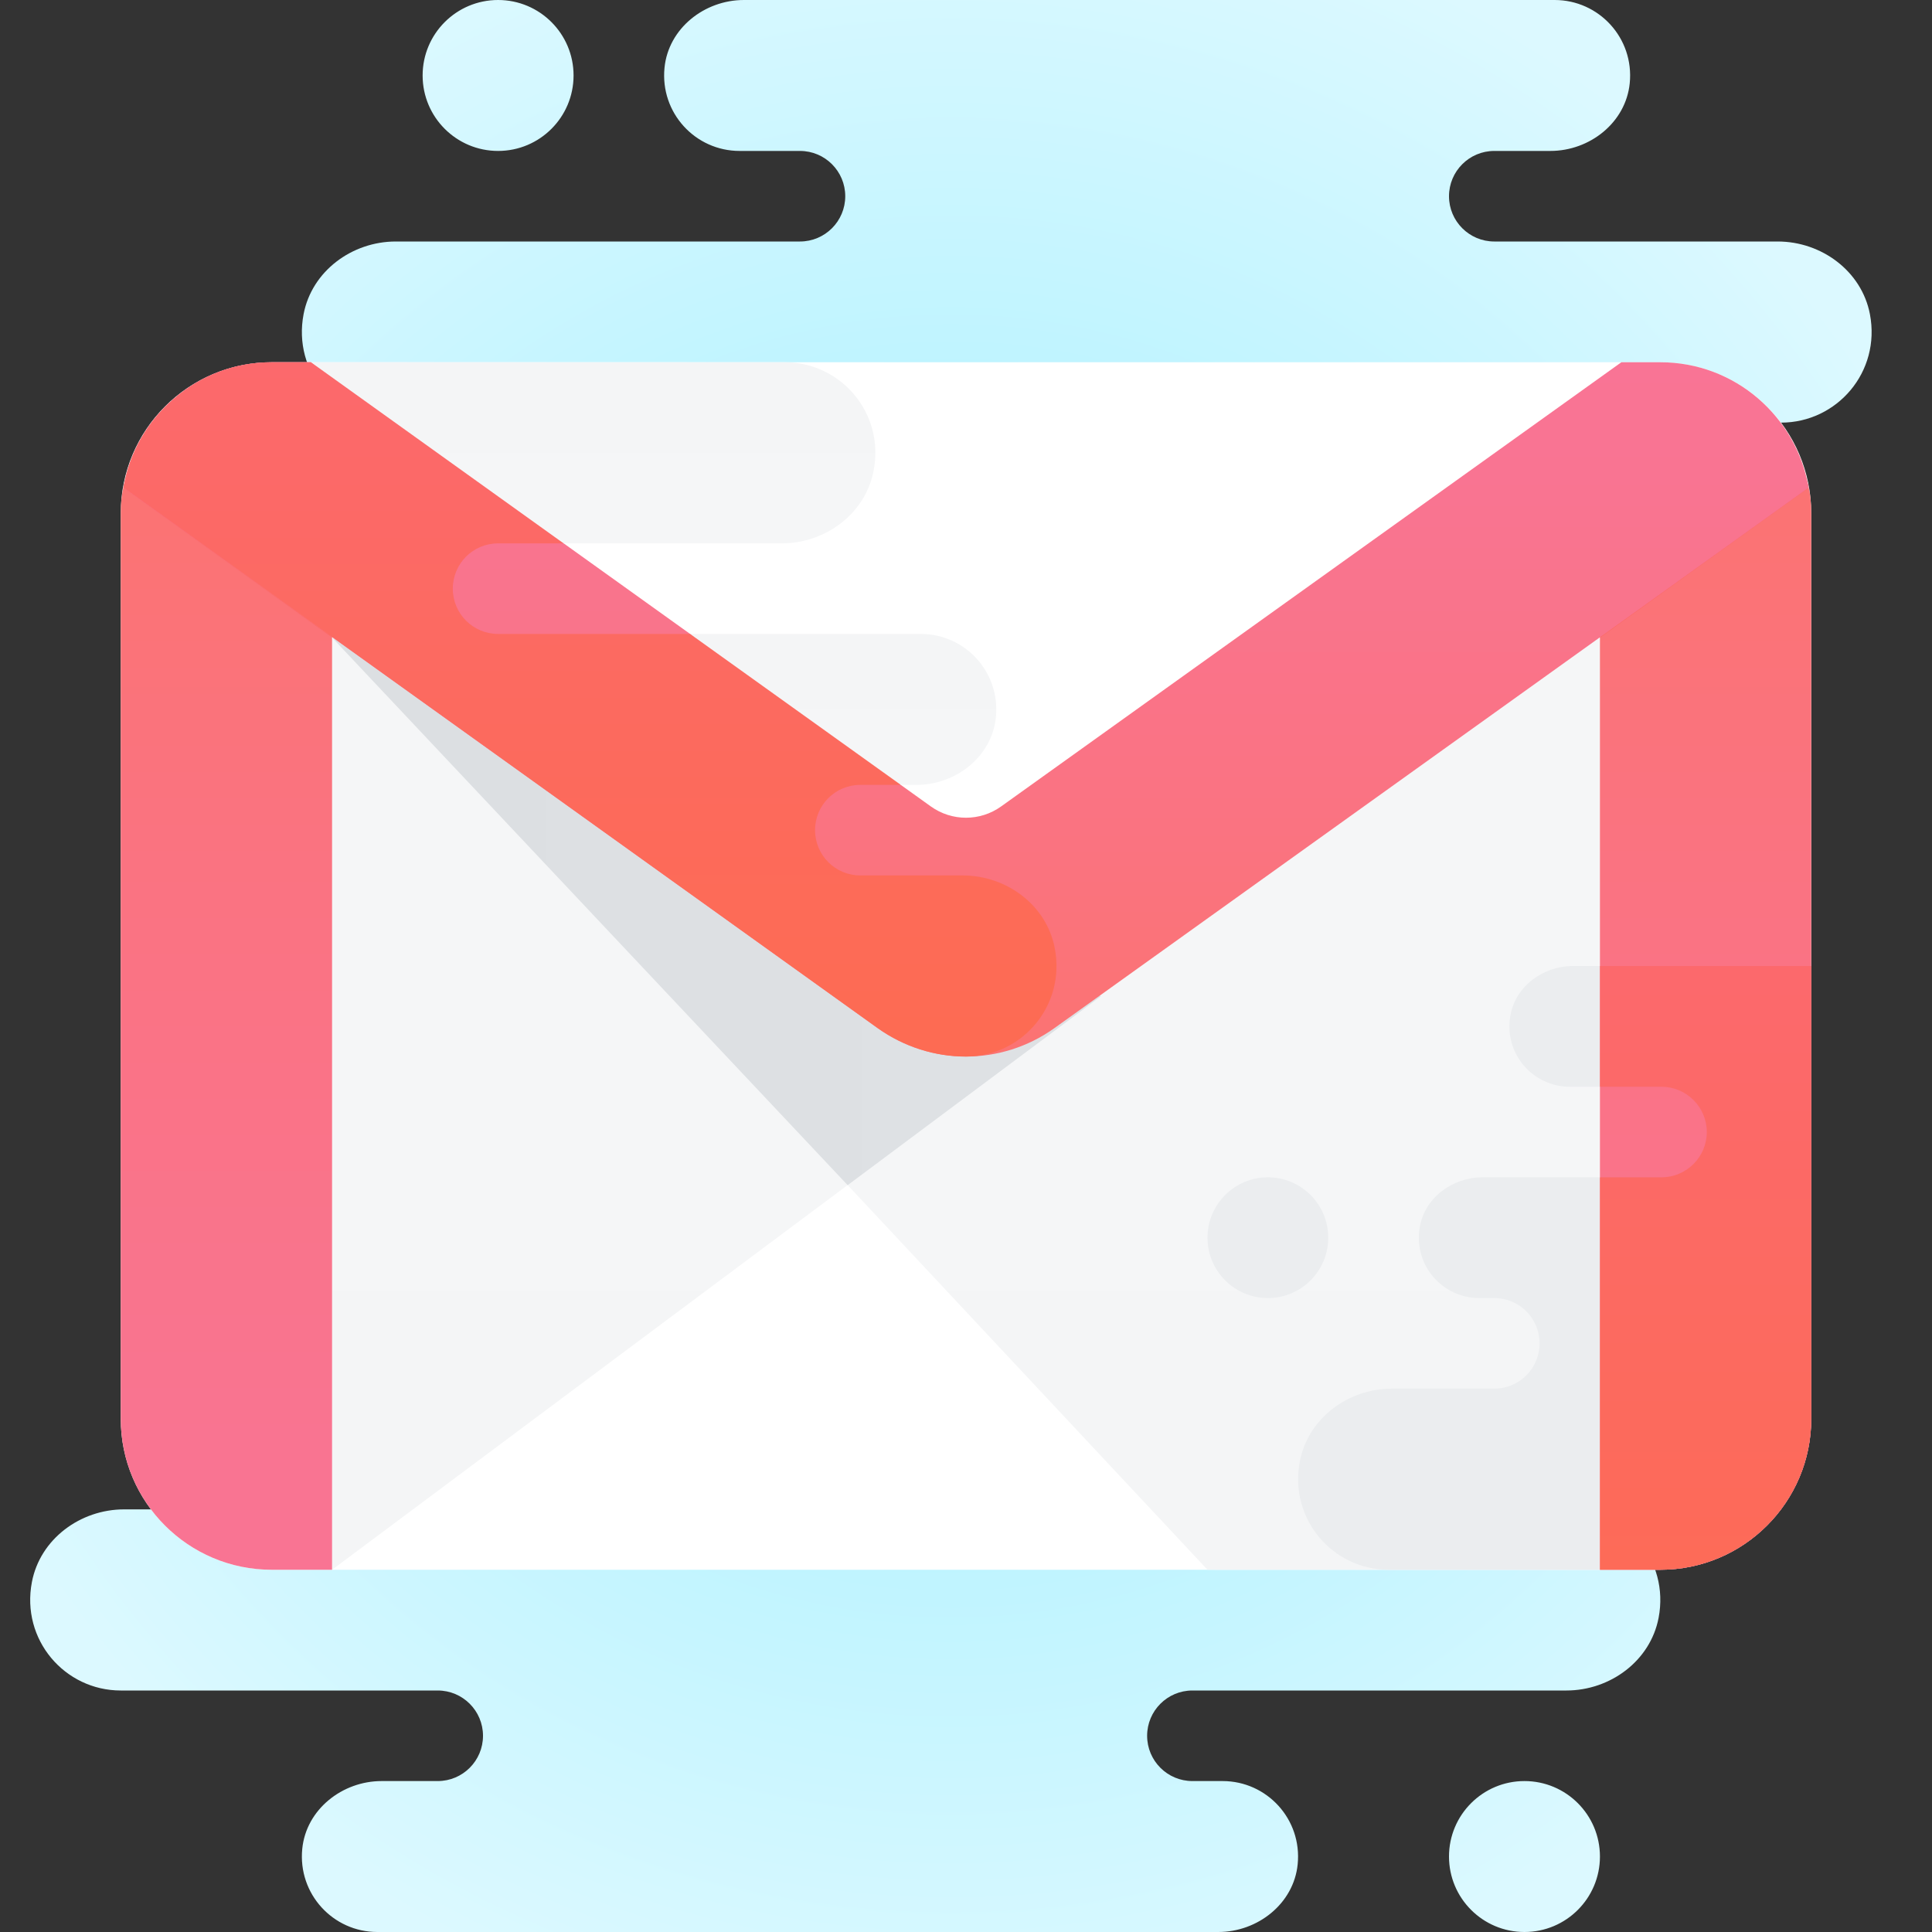
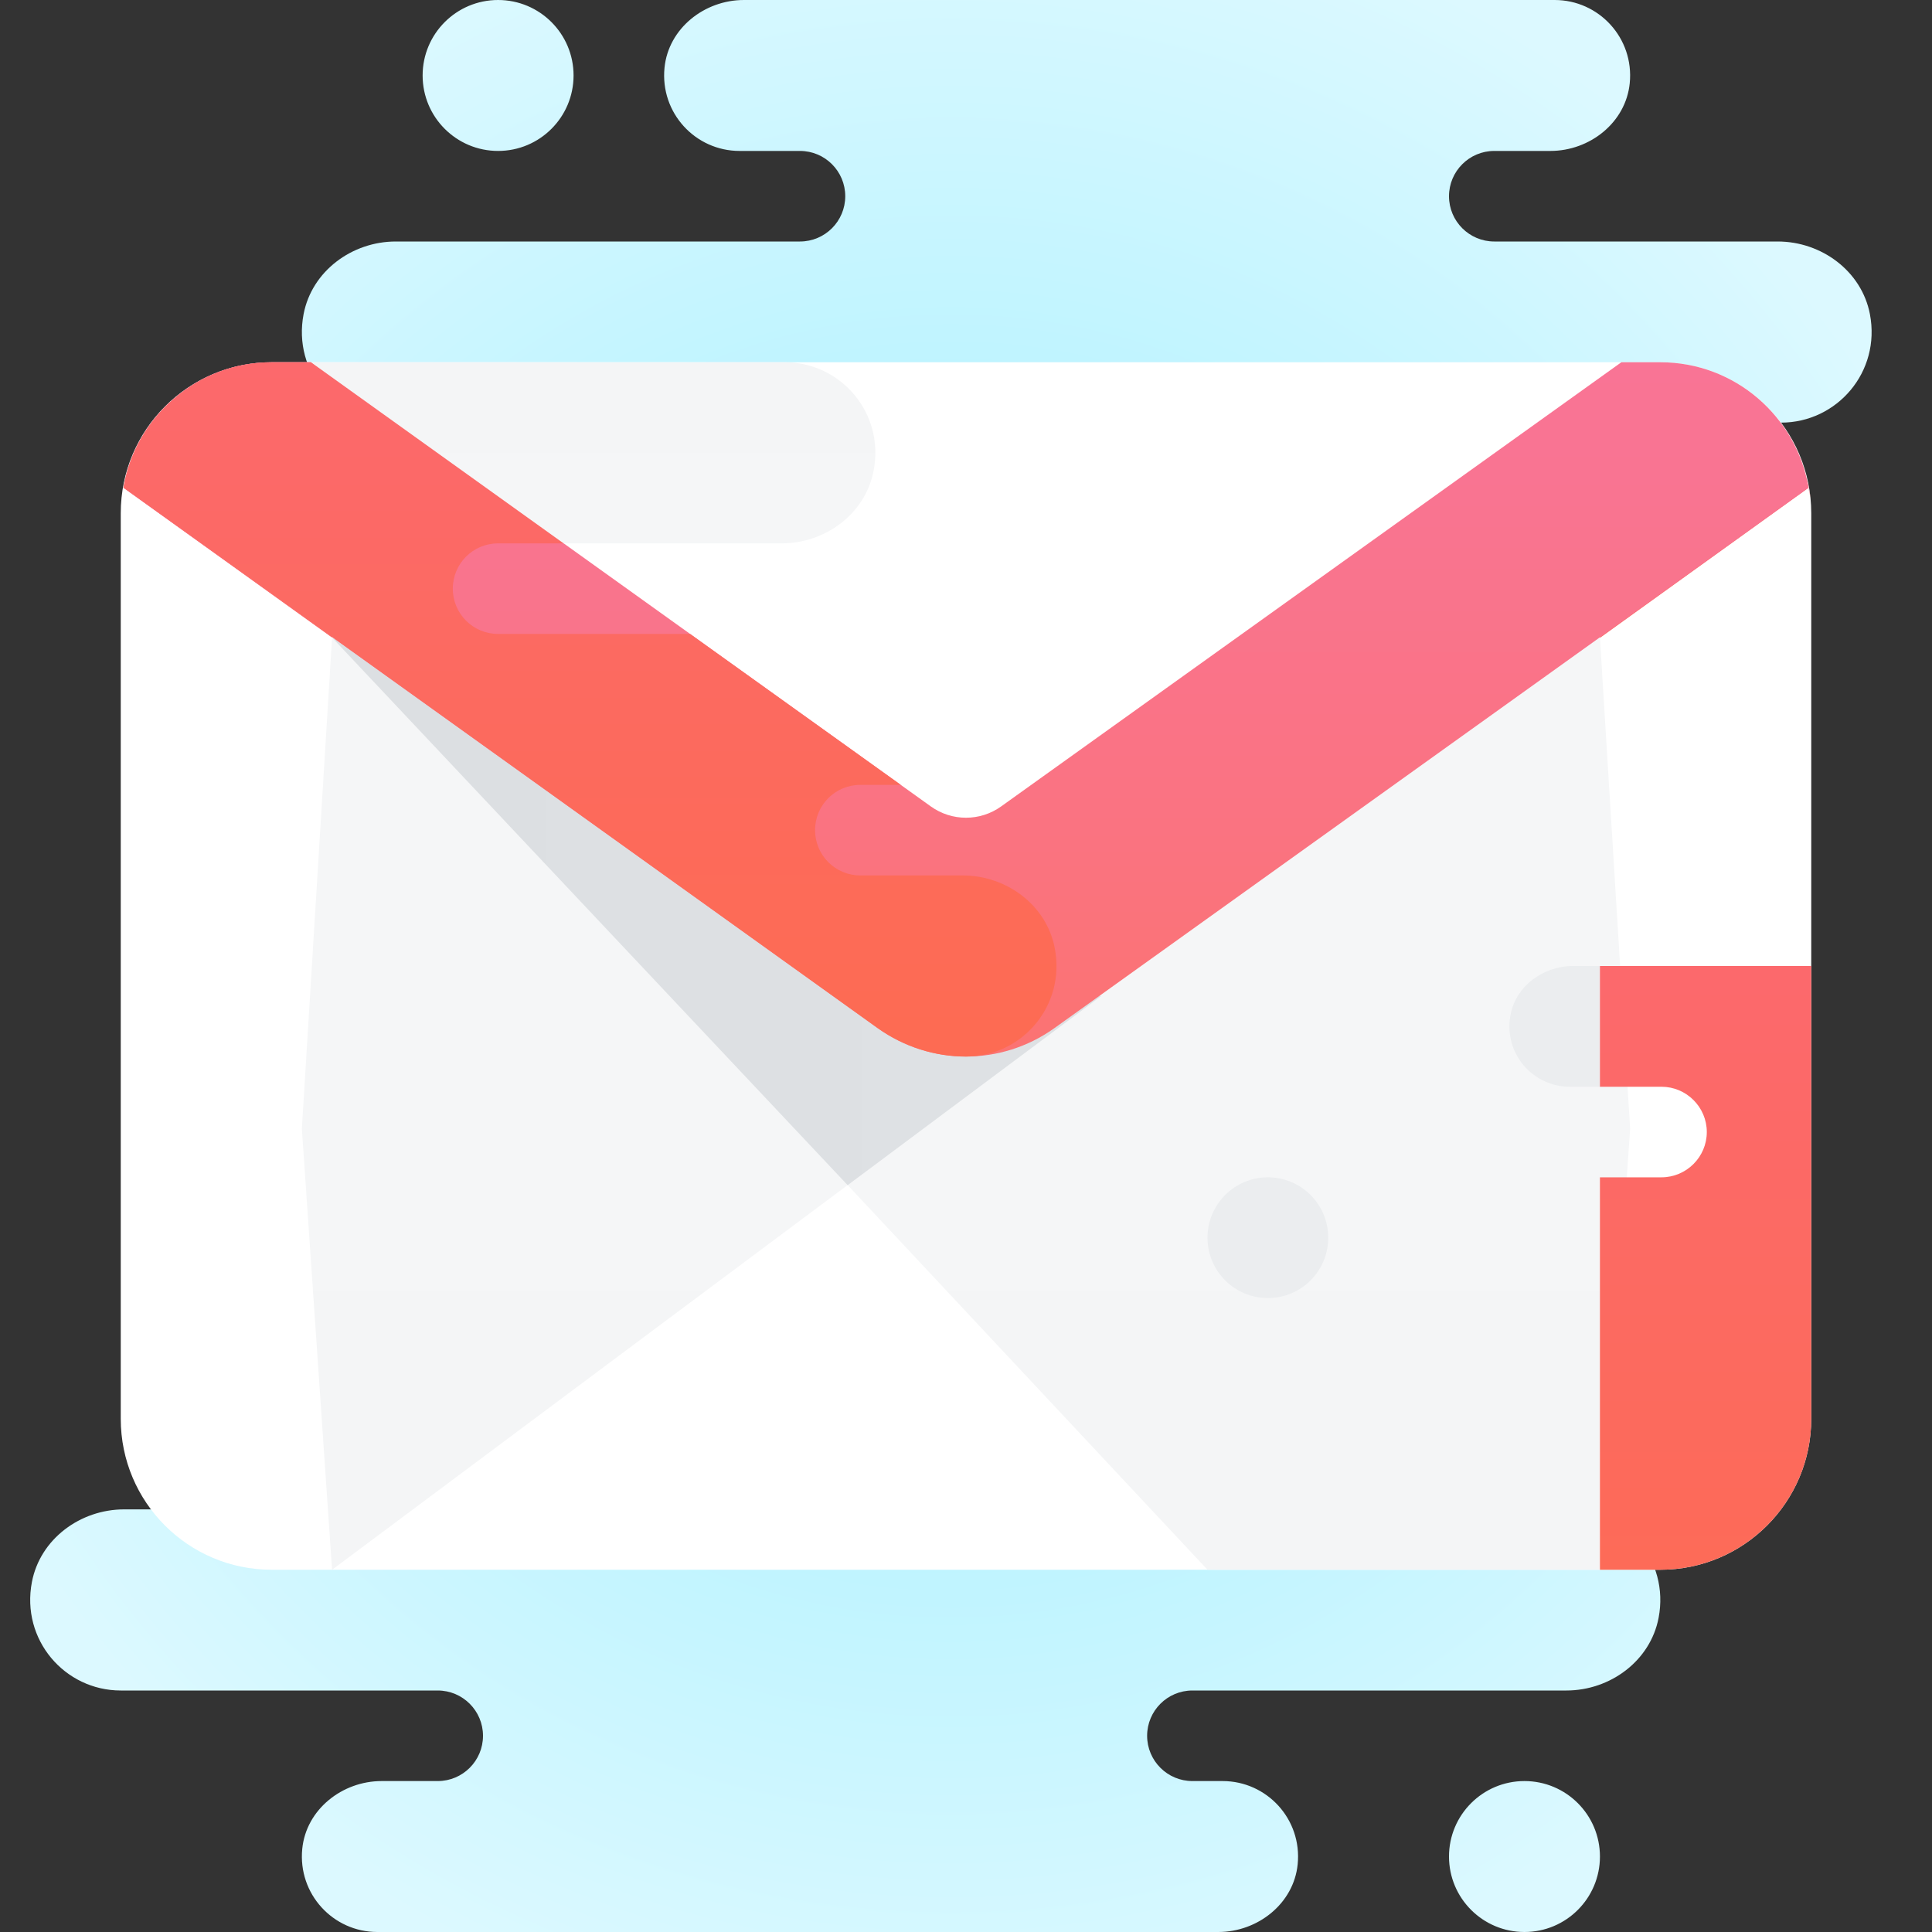
<svg xmlns="http://www.w3.org/2000/svg" viewBox="0 0 64 64" width="128px" height="128px">
  <rect x="0" y="0" width="64" height="64" fill="#333333" stroke="none" />
  <radialGradient id="JJh10UMdl1OFPsBBRghYma" cx="31.5" cy="34" r="36.216" gradientTransform="matrix(1 0 0 -1 0 66)" gradientUnits="userSpaceOnUse">
    <stop offset="0" stop-color="#9ceeff" />
    <stop offset=".642" stop-color="#c5f5ff" />
    <stop offset="1" stop-color="#dcf9ff" />
  </radialGradient>
  <path fill="url(#JJh10UMdl1OFPsBBRghYma)" d="M54.943,53.594C54.67,55.019,53.34,56,51.889,56H39.5c-0.828,0-1.5,0.672-1.5,1.5l0,0 c0,0.828,0.672,1.5,1.5,1.5h1c1.466,0,2.637,1.261,2.487,2.758C42.857,63.059,41.665,64,40.358,64H12.5 c-1.466,0-2.637-1.261-2.487-2.758C10.143,59.941,11.335,59,12.642,59H14.5c0.828,0,1.5-0.672,1.5-1.5l0,0 c0-0.828-0.672-1.5-1.5-1.5H4c-1.851,0-3.311-1.677-2.943-3.594C1.33,50.981,2.66,50,4.111,50H52 C53.851,50,55.311,51.677,54.943,53.594z M58.889,8H49.5C48.672,8,48,7.328,48,6.5l0,0C48,5.672,48.672,5,49.5,5h1.858 c1.308,0,2.499-0.941,2.629-2.242C54.137,1.261,52.966,0,51.5,0H24.642c-1.308,0-2.499,0.941-2.629,2.242 C21.863,3.739,23.034,5,24.5,5h2C27.328,5,28,5.672,28,6.5l0,0C28,7.328,27.328,8,26.5,8H13.111c-1.451,0-2.781,0.981-3.054,2.406 C9.689,12.323,11.149,14,13,14h46c1.851,0,3.311-1.677,2.943-3.594C61.67,8.981,60.34,8,58.889,8z M53,61.5L53,61.5 c0-1.381-1.119-2.5-2.5-2.5l0,0c-1.381,0-2.5,1.119-2.5,2.5l0,0c0,1.381,1.119,2.5,2.5,2.5l0,0C51.881,64,53,62.881,53,61.5z M19,2.5L19,2.5C19,1.119,17.881,0,16.5,0l0,0C15.119,0,14,1.119,14,2.5l0,0C14,3.881,15.119,5,16.5,5l0,0C17.881,5,19,3.881,19,2.5 z" />
  <path fill="#fff" d="M55,52H9c-2.761,0-5-2.239-5-5V17c0-2.761,2.239-5,5-5h46c2.761,0,5,2.239,5,5v30 C60,49.761,57.761,52,55,52z" />
  <linearGradient id="JJh10UMdl1OFPsBBRghYmb" x1="-856.378" x2="-855.378" y1="5537.149" y2="5537.149" gradientTransform="rotate(-90 -121579.313 89060.516) scale(38.045)" gradientUnits="userSpaceOnUse">
    <stop offset="0" stop-color="#f4f5f6" />
    <stop offset="1" stop-color="#f5f6f7" />
  </linearGradient>
  <polyline fill="url(#JJh10UMdl1OFPsBBRghYmb)" points="11,21.12 10,37.388 11,52 36.465,33 11,21.12" />
  <linearGradient id="JJh10UMdl1OFPsBBRghYmc" x1="-856.379" x2="-855.375" y1="5497.047" y2="5497.047" gradientTransform="matrix(0 -38.045 -38.045 0 209169.828 -32518.797)" gradientUnits="userSpaceOnUse">
    <stop offset="0" stop-color="#f4f5f6" />
    <stop offset="1" stop-color="#f5f6f7" />
  </linearGradient>
  <polyline fill="url(#JJh10UMdl1OFPsBBRghYmc)" points="53,21.12 54,37.388 53,52 40,52 11,21 20.135,21.026 32,30 44.773,21.096 53,21.12" />
  <linearGradient id="JJh10UMdl1OFPsBBRghYmd" x1="2.663" x2="33.798" y1="35.765" y2="35.765" gradientTransform="matrix(1 0 0 -1 0 66)" gradientUnits="userSpaceOnUse">
    <stop offset="0" stop-color="#f4f5f6" />
    <stop offset="1" stop-color="#f5f6f7" />
  </linearGradient>
  <polygon fill="url(#JJh10UMdl1OFPsBBRghYmd)" points="36.47,33 28.08,39.26 11.2,21.21" />
  <linearGradient id="JJh10UMdl1OFPsBBRghYme" x1="2.396" x2="33.776" y1="35.81" y2="35.81" gradientTransform="matrix(1 0 0 -1 0 66)" gradientUnits="userSpaceOnUse">
    <stop offset="0" stop-color="#dbdee1" />
    <stop offset="1" stop-color="#dee1e4" />
  </linearGradient>
  <polygon fill="url(#JJh10UMdl1OFPsBBRghYme)" points="36.47,33 28.08,39.26 11,21.12" />
  <linearGradient id="JJh10UMdl1OFPsBBRghYmf" x1="7.5" x2="7.5" y1="1.383" y2="77.002" gradientTransform="matrix(1 0 0 -1 0 66)" gradientUnits="userSpaceOnUse">
    <stop offset=".011" stop-color="#f97499" />
    <stop offset=".207" stop-color="#f97492" />
    <stop offset=".476" stop-color="#fa7381" />
    <stop offset=".786" stop-color="#fc7366" />
    <stop offset="1" stop-color="#fc724e" />
  </linearGradient>
-   <path fill="url(#JJh10UMdl1OFPsBBRghYmf)" d="M11,15v37H9c-2.76,0-5-2.24-5-5V17c0-2.76,2.24-3,5-3L11,15z" />
  <linearGradient id="JJh10UMdl1OFPsBBRghYmg" x1="56.5" x2="56.5" y1="1.383" y2="77.002" gradientTransform="matrix(1 0 0 -1 0 66)" gradientUnits="userSpaceOnUse">
    <stop offset=".011" stop-color="#f97499" />
    <stop offset=".207" stop-color="#f97492" />
    <stop offset=".476" stop-color="#fa7381" />
    <stop offset=".786" stop-color="#fc7366" />
    <stop offset="1" stop-color="#fc724e" />
  </linearGradient>
-   <path fill="url(#JJh10UMdl1OFPsBBRghYmg)" d="M53,15v37h2c2.76,0,5-2.24,5-5V17c0-2.76-2.24-3-5-3L53,15z" />
  <linearGradient id="JJh10UMdl1OFPsBBRghYmh" x1="7.545" x2="7.545" y1="39.224" y2="62.15" gradientTransform="matrix(1 0 0 -1 0 66)" gradientUnits="userSpaceOnUse">
    <stop offset="0" stop-color="#fd6b53" />
    <stop offset=".007" stop-color="#fd6b53" />
    <stop offset=".989" stop-color="#f96599" />
    <stop offset="1" stop-color="#f96599" />
  </linearGradient>
-   <path fill="url(#JJh10UMdl1OFPsBBRghYmh)" d="M11,15v6.12l-6.91-4.96c0.01-0.05,0.02-0.09,0.03-0.14C4.61,14.18,6.61,14,9,14L11,15z" />
+   <path fill="url(#JJh10UMdl1OFPsBBRghYmh)" d="M11,15v6.12l-6.91-4.96C4.61,14.18,6.61,14,9,14L11,15z" />
  <linearGradient id="JJh10UMdl1OFPsBBRghYmi" x1="56.455" x2="56.455" y1="39.206" y2="62.164" gradientTransform="matrix(1 0 0 -1 0 66)" gradientUnits="userSpaceOnUse">
    <stop offset="0" stop-color="#fd6b53" />
    <stop offset=".007" stop-color="#fd6b53" />
    <stop offset=".989" stop-color="#f96599" />
    <stop offset="1" stop-color="#f96599" />
  </linearGradient>
  <path fill="url(#JJh10UMdl1OFPsBBRghYmi)" d="M59.91,16.16L53,21.13V15l2-1c2.42,0,4.43,0.18,4.9,2.08C59.9,16.1,59.91,16.13,59.91,16.16z" />
  <linearGradient id="JJh10UMdl1OFPsBBRghYmj" x1="32" x2="32" y1="59.275" y2="15.722" gradientTransform="matrix(1 0 0 -1 0 66)" gradientUnits="userSpaceOnUse">
    <stop offset=".011" stop-color="#f97499" />
    <stop offset=".207" stop-color="#f97492" />
    <stop offset=".476" stop-color="#fa7381" />
    <stop offset=".786" stop-color="#fc7366" />
    <stop offset="1" stop-color="#fc724e" />
  </linearGradient>
  <path fill="url(#JJh10UMdl1OFPsBBRghYmj)" d="M59.91,16.152L53,21.111L34.92,34.064c-1.75,1.247-4.09,1.247-5.84,0L11,21.101l-6.91-4.95 c0.2-1.178,0.81-2.216,1.68-2.954C6.64,12.449,7.76,12,9,12h1.3l20.535,14.714c0.696,0.499,1.633,0.499,2.329,0L53.71,12H55 C57.47,12,59.51,13.796,59.91,16.152z" />
  <linearGradient id="JJh10UMdl1OFPsBBRghYmk" x1="59.938" x2="59.938" y1="49.84" y2="49.51" gradientTransform="matrix(1 0 0 -1 0 66)" gradientUnits="userSpaceOnUse">
    <stop offset=".011" stop-color="#f97499" />
    <stop offset=".207" stop-color="#f97492" />
    <stop offset=".476" stop-color="#fa7381" />
    <stop offset=".786" stop-color="#fc7366" />
    <stop offset="1" stop-color="#fc724e" />
  </linearGradient>
  <path fill="url(#JJh10UMdl1OFPsBBRghYmk)" d="M59.97,16.49c-0.011-0.113-0.045-0.217-0.064-0.328l0.004-0.002 C59.94,16.26,59.96,16.37,59.97,16.49z" />
  <path fill="#ebedef" d="M53,32v4h-1c-1.21,0-2.18-1.08-1.97-2.34c0.16-0.98,1.08-1.66,2.08-1.66H53z" />
-   <path fill="#ebedef" d="M53,39v13h-7c-1.85,0-3.31-1.68-2.94-3.59c0.27-1.43,1.6-2.41,3.05-2.41h3.39 c0.83,0,1.5-0.67,1.5-1.5S50.33,43,49.5,43H49c-1.21,0-2.18-1.08-1.97-2.34c0.16-0.98,1.08-1.66,2.08-1.66H53z" />
  <path fill="#ebedef" d="M42,43L42,43c1.105,0,2-0.895,2-2l0,0c0-1.105-0.895-2-2-2l0,0c-1.105,0-2,0.895-2,2l0,0 C40,42.105,40.895,43,42,43z" />
  <linearGradient id="JJh10UMdl1OFPsBBRghYml" x1="27.931" x2="27.931" y1="45" y2="40" gradientTransform="matrix(1 0 0 -1 0 66)" gradientUnits="userSpaceOnUse">
    <stop offset="0" stop-color="#f4f5f6" />
    <stop offset="1" stop-color="#f5f6f7" />
  </linearGradient>
-   <path fill="url(#JJh10UMdl1OFPsBBRghYml)" d="M32.99,23.76c-0.13,1.3-1.32,2.24-2.63,2.24h-0.52l-3.815-2.017L22.86,21h7.64 C31.97,21,33.14,22.26,32.99,23.76z" />
  <linearGradient id="JJh10UMdl1OFPsBBRghYmm" x1="19.649" x2="19.649" y1="54" y2="48" gradientTransform="matrix(1 0 0 -1 0 66)" gradientUnits="userSpaceOnUse">
    <stop offset="0" stop-color="#f4f5f6" />
    <stop offset="1" stop-color="#f5f6f7" />
  </linearGradient>
  <path fill="url(#JJh10UMdl1OFPsBBRghYmm)" d="M28.94,15.59c-0.27,1.43-1.6,2.41-3.05,2.41h-7.22l-3.903-2.081L10.3,12H26 C27.85,12,29.31,13.68,28.94,15.59z" />
  <linearGradient id="JJh10UMdl1OFPsBBRghYmn" x1="56.5" x2="56.5" y1="9.012" y2="77.486" gradientTransform="matrix(1 0 0 -1 0 66)" gradientUnits="userSpaceOnUse">
    <stop offset="0" stop-color="#fd6b53" />
    <stop offset=".007" stop-color="#fd6b53" />
    <stop offset=".989" stop-color="#f96599" />
    <stop offset="1" stop-color="#f96599" />
  </linearGradient>
  <path fill="url(#JJh10UMdl1OFPsBBRghYmn)" d="M60,32v15c0,2.76-2.24,5-5,5h-2V39h2.04c0.82,0,1.5-0.67,1.5-1.5s-0.68-1.5-1.5-1.5H53v-4H60 z" />
  <linearGradient id="JJh10UMdl1OFPsBBRghYmo" x1="19.544" x2="19.544" y1="31.422" y2="94.321" gradientTransform="matrix(1 0 0 -1 0 66)" gradientUnits="userSpaceOnUse">
    <stop offset="0" stop-color="#fd6b53" />
    <stop offset=".007" stop-color="#fd6b53" />
    <stop offset=".989" stop-color="#f96599" />
    <stop offset="1" stop-color="#f96599" />
  </linearGradient>
  <path fill="url(#JJh10UMdl1OFPsBBRghYmo)" d="M32,35c-1.02,0-2.04-0.32-2.92-0.94L11,21.1l-6.91-4.95c0.2-1.18,0.81-2.21,1.68-2.95 C6.64,12.45,7.76,12,9,12h1.3l8.37,6H16.5c-0.83,0-1.5,0.67-1.5,1.5s0.67,1.5,1.5,1.5h6.36l6.98,5H28.5c-0.83,0-1.5,0.67-1.5,1.5 s0.67,1.5,1.5,1.5h3.39c1.45,0,2.78,0.98,3.05,2.41C35.31,33.32,33.85,35,32,35z" />
</svg>